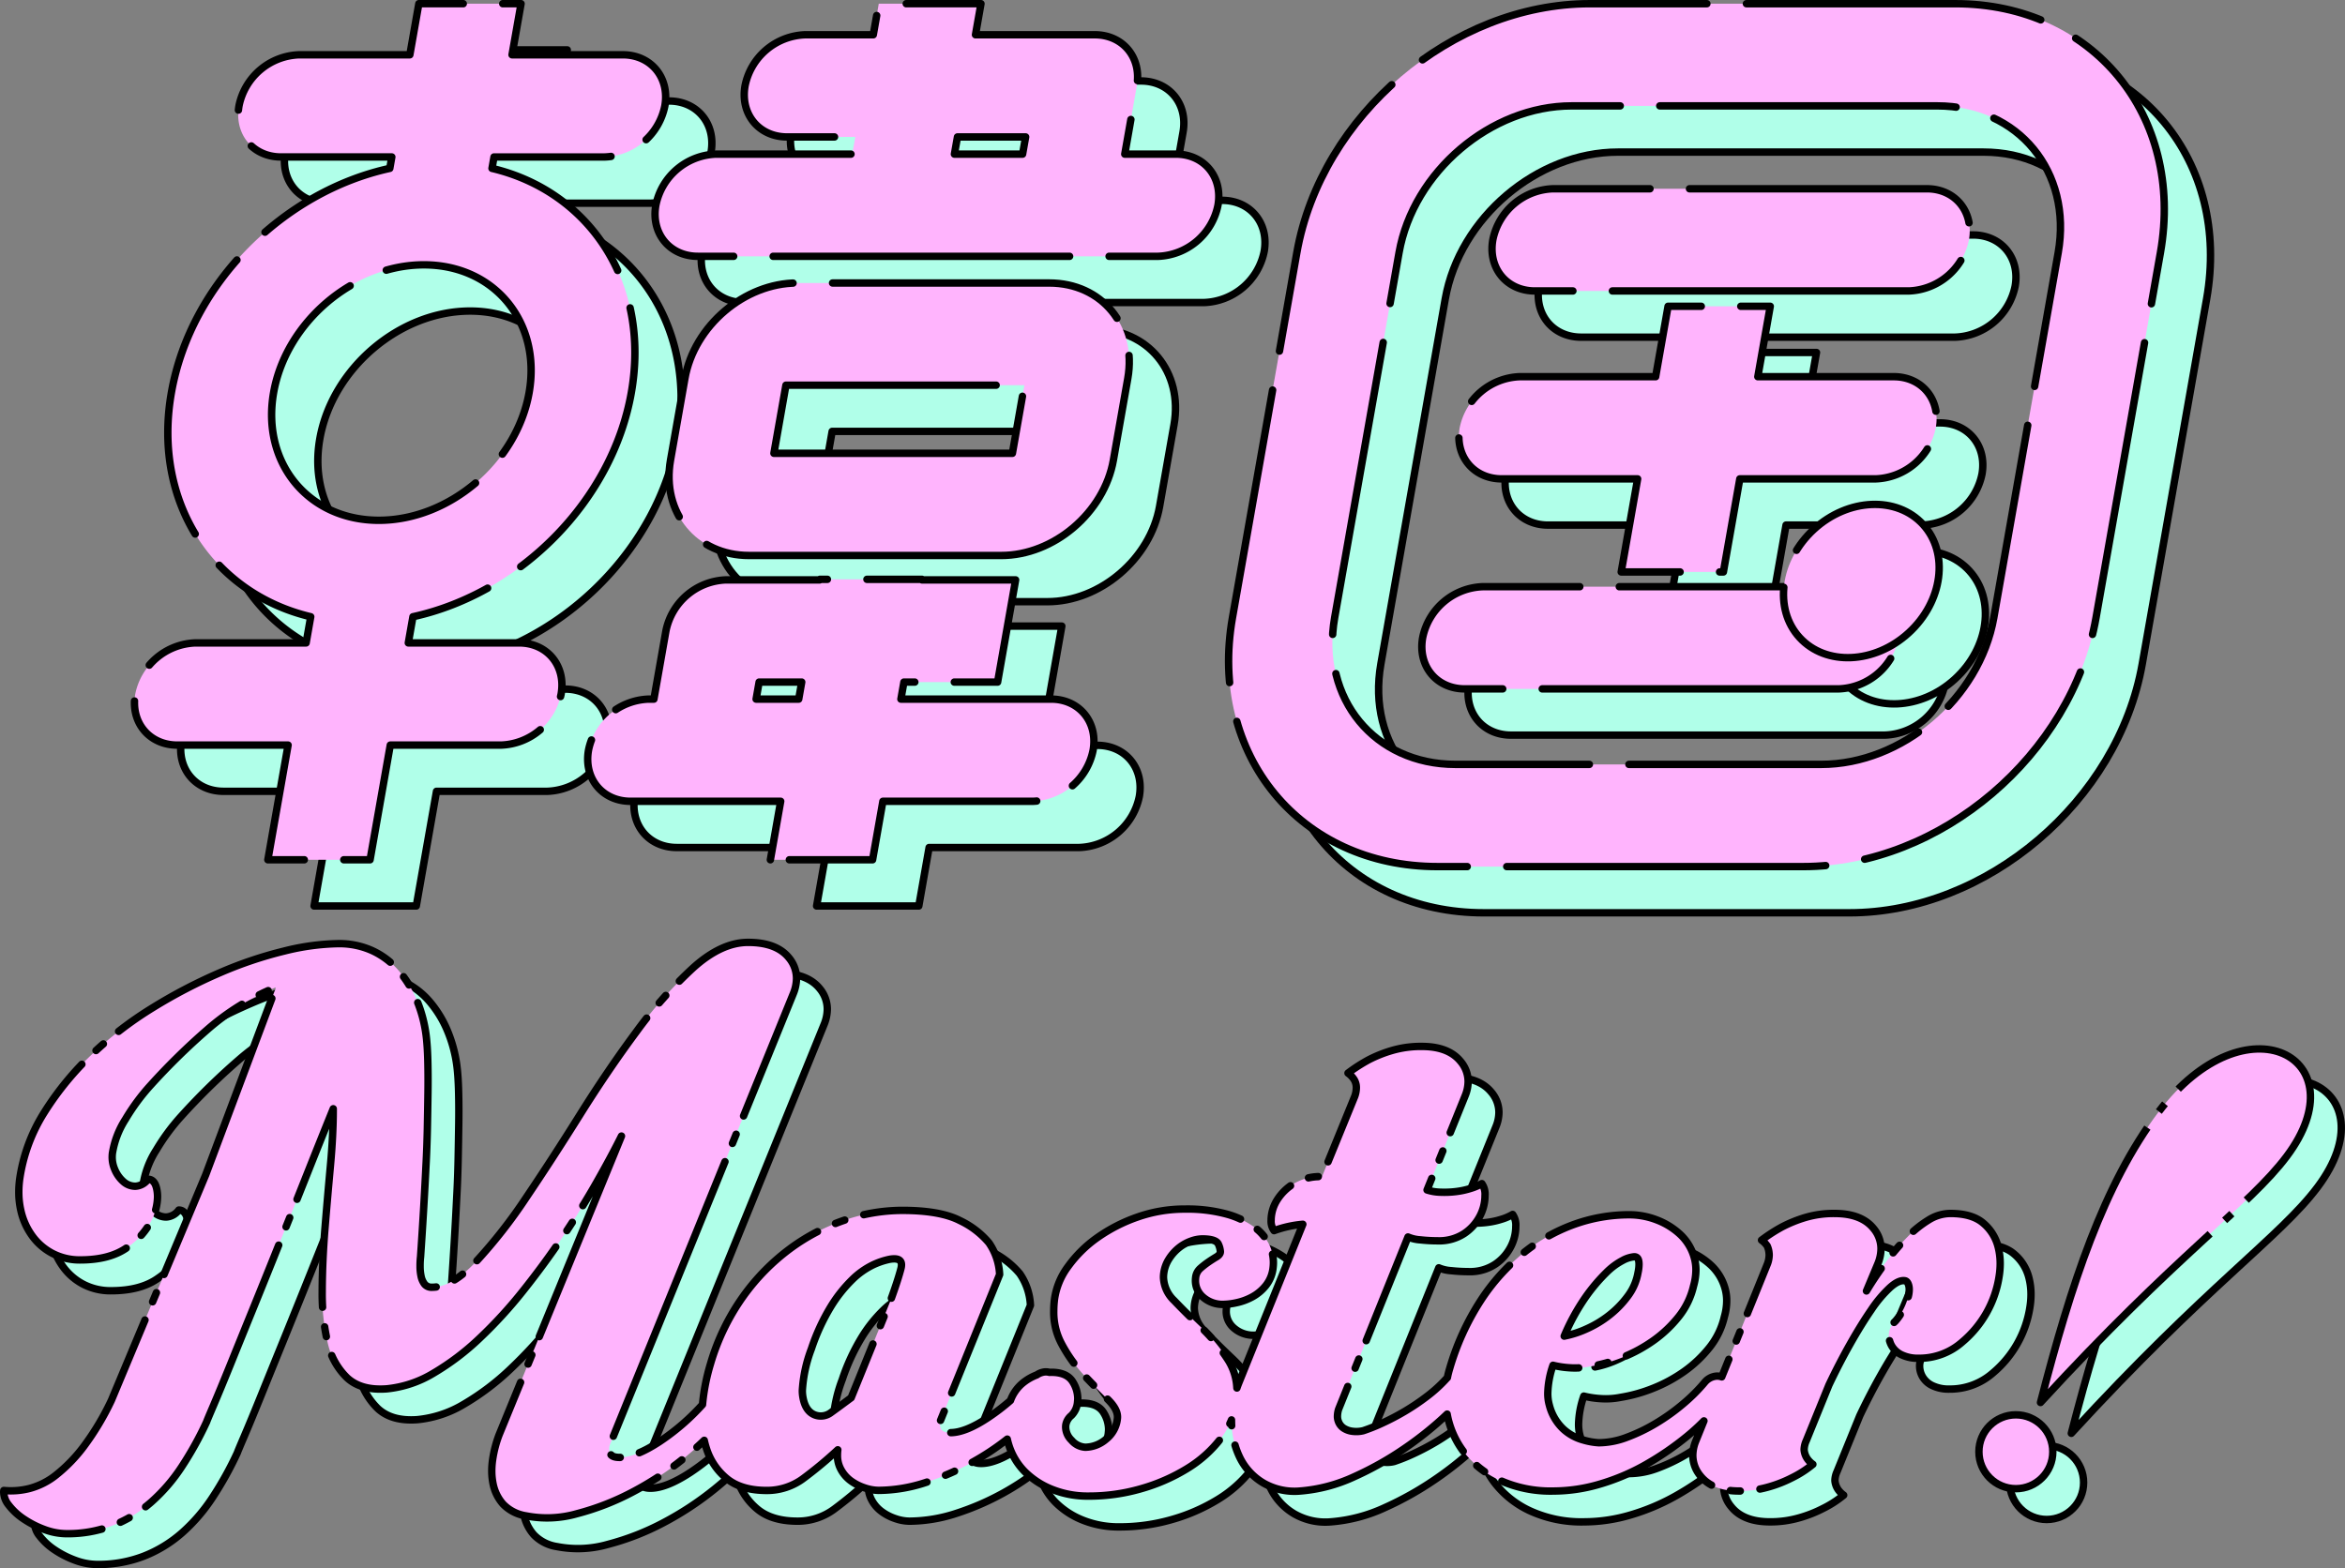
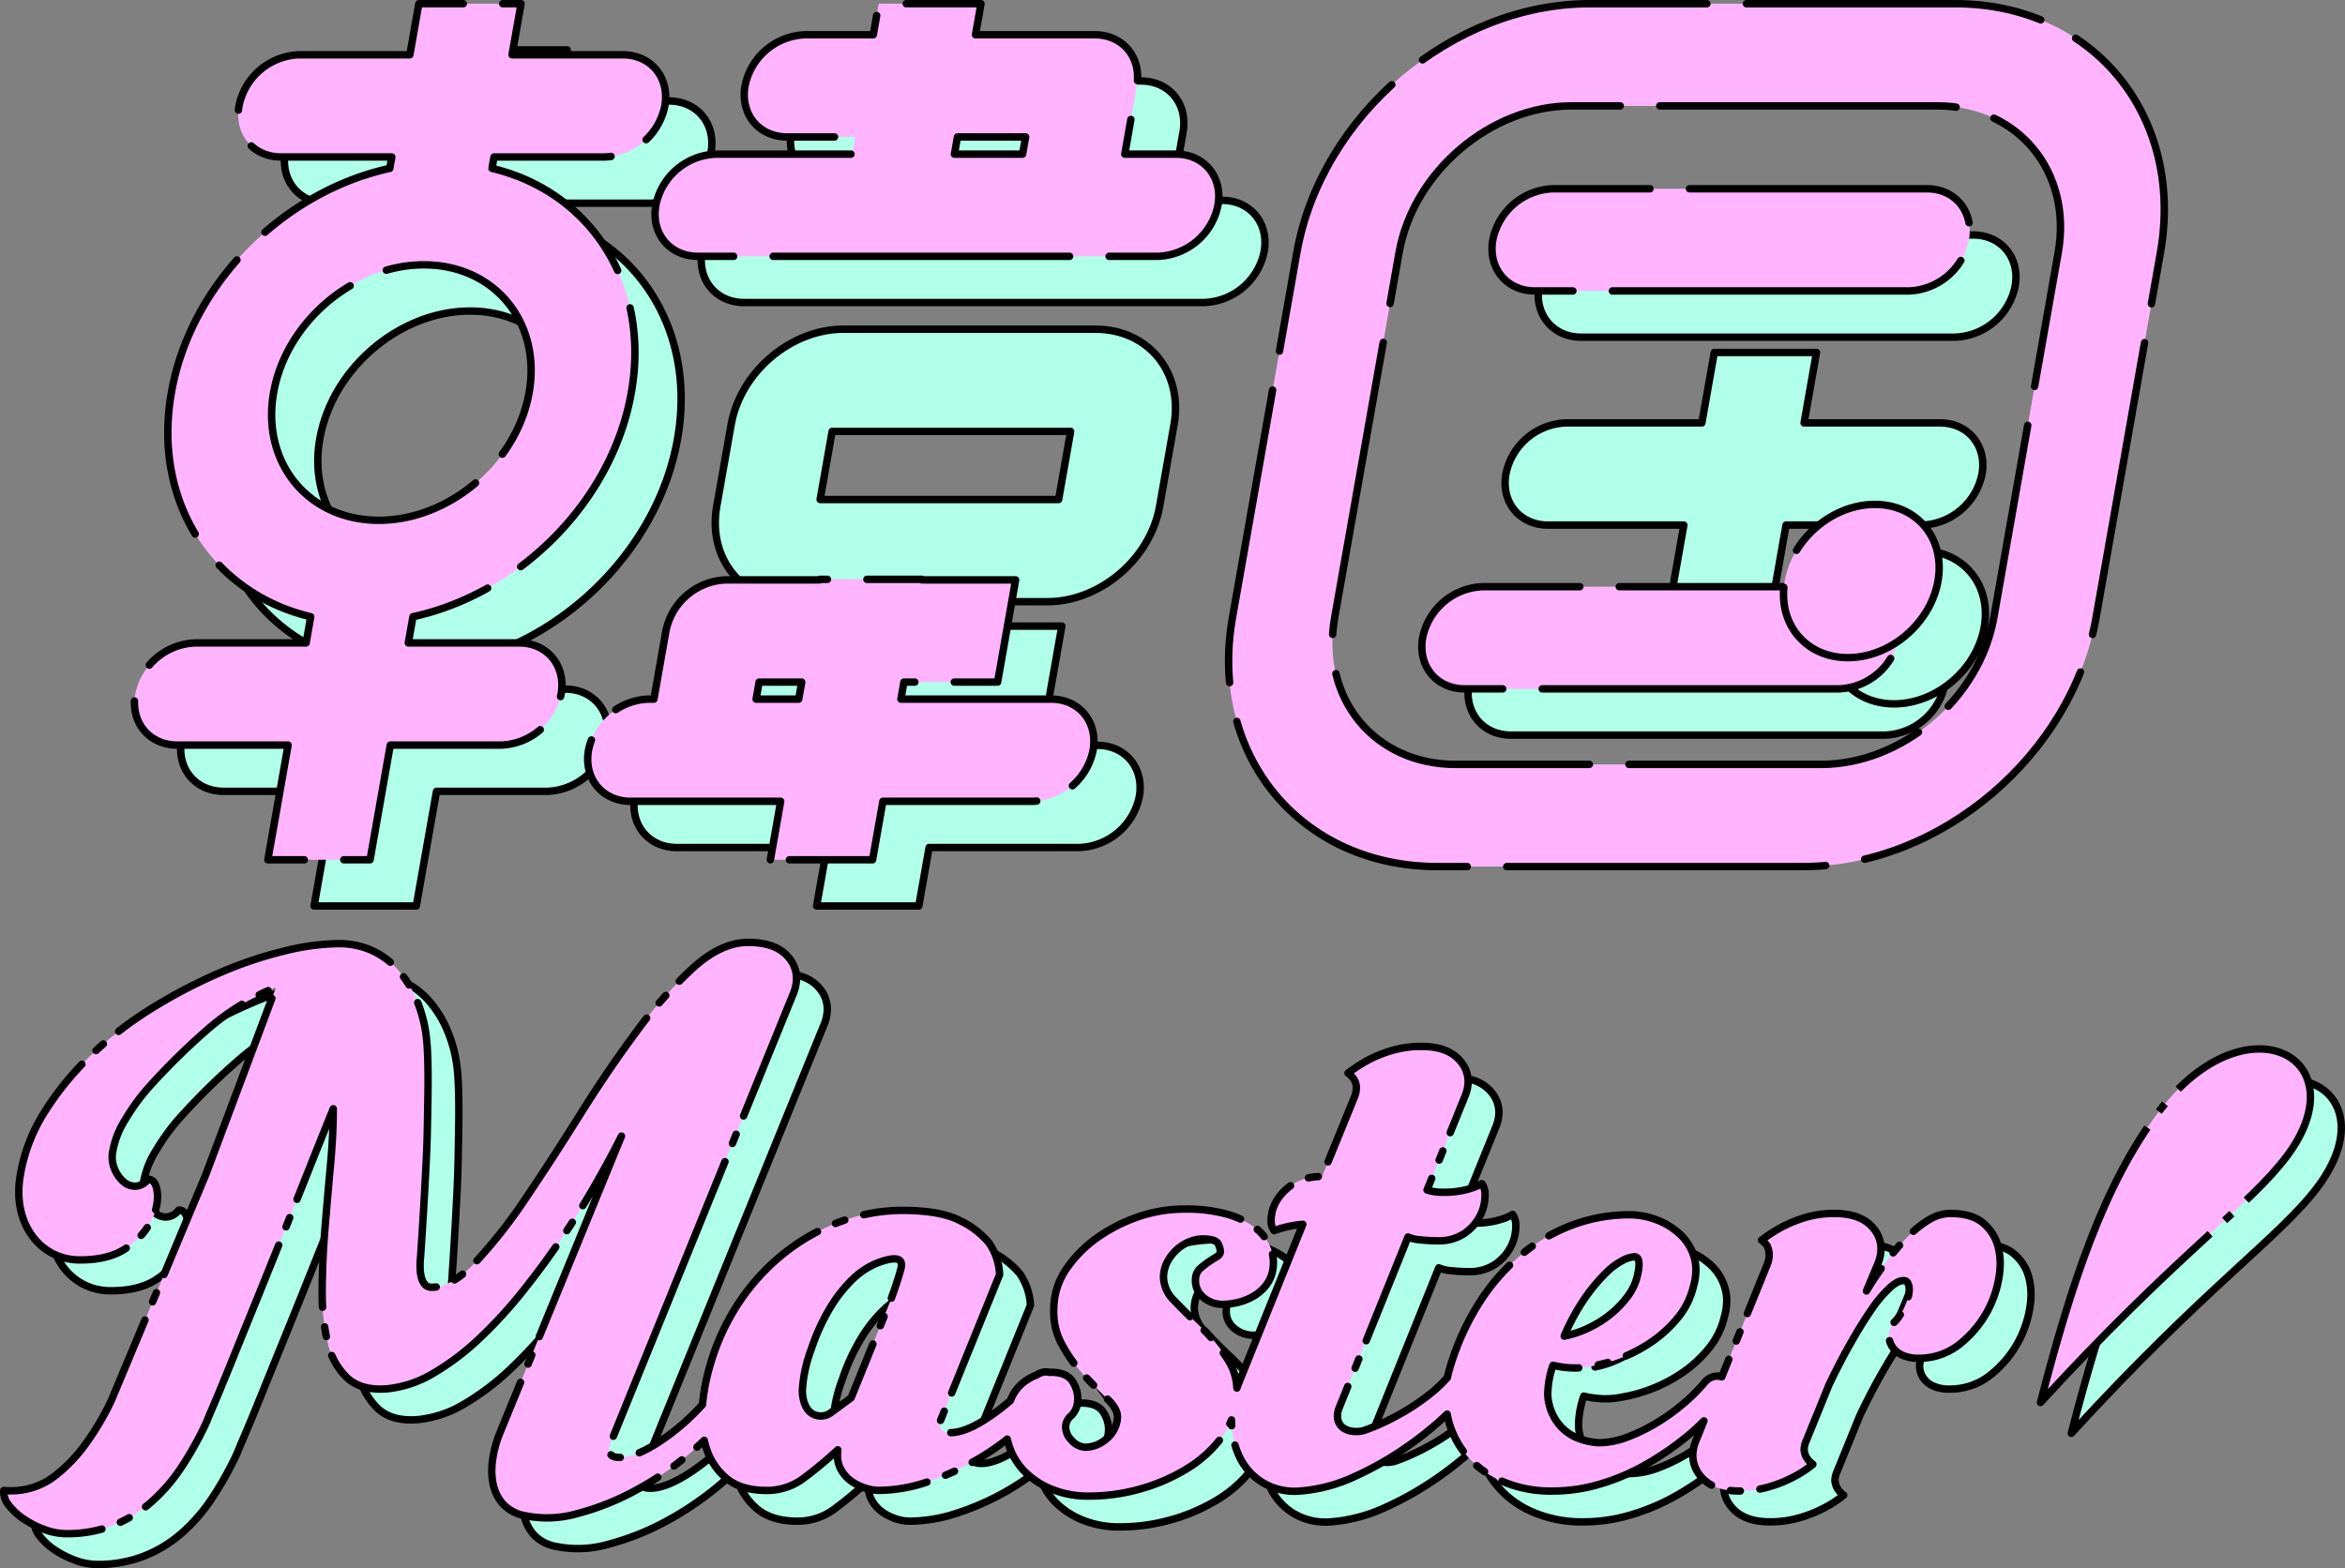
<svg xmlns="http://www.w3.org/2000/svg" width="539.015" height="360.53" viewBox="0 0 539.015 360.53">
  <rect x="0" y="0" width="539.015" height="360.53" fill="#808080" stroke="none" />
  <g id="グループ_140671" data-name="グループ 140671" transform="translate(-690.495 -404.322)">
    <g id="グループ_135089" data-name="グループ 135089">
      <g id="グループ_135087" data-name="グループ 135087">
        <path id="合体_558" data-name="合体 558" d="M861.546,473.875c-6.488,0-10.819-5.258-9.675-11.746a14.621,14.621,0,0,1,13.818-11.746h31.323l.7-3.954H882.047c-6.487,0-10.819-5.258-9.675-11.746a14.62,14.62,0,0,1,13.817-11.746h15.662l1.259-7.141H926.6l-1.259,7.141h27.409c6.487,0,10.819,5.258,9.675,11.746l-2.768,15.7H971.4c6.487,0,10.819,5.259,9.675,11.746a14.621,14.621,0,0,1-13.817,11.746Zm74.62-23.492.7-3.954H921.2l-.7,3.954Z" fill="#b0ffe9" stroke="#000" stroke-linecap="round" stroke-linejoin="round" stroke-width="1.703" />
        <path id="合体_559" data-name="合体 559" d="M878.2,612.613l2.371-13.444h-34.5c-6.488,0-10.819-5.258-9.675-11.746A14.62,14.62,0,0,1,850.2,575.677h1.222l2.761-15.662a14.62,14.62,0,0,1,13.817-11.746h21.536l.023-.13h23.492l-.023.13h21.534l-4.142,23.492H908.891l-.69,3.916h34.5c6.487,0,10.819,5.259,9.675,11.746a14.619,14.619,0,0,1-13.817,11.746H904.058l-2.371,13.444Zm6.513-36.936.69-3.916h-9.79l-.691,3.916Z" fill="#b0ffe9" stroke="#000" stroke-linecap="round" stroke-linejoin="round" stroke-width="1.703" />
        <path id="合体_560" data-name="合体 560" d="M762.69,612.613l4.649-26.365H741.888c-6.488,0-10.819-5.26-9.675-11.746a14.62,14.62,0,0,1,13.817-11.747h25.451l1.06-6.014c-22.566-5.356-36.451-26.432-32.023-51.542s25.745-46.186,50.2-51.543l.462-2.621H765.729c-6.487,0-10.818-5.258-9.674-11.746a14.619,14.619,0,0,1,13.817-11.746h25.451l2.071-11.746h23.492l-2.071,11.746h25.45c6.488,0,10.819,5.259,9.675,11.746a14.619,14.619,0,0,1-13.817,11.746H814.672l-.462,2.621c22.567,5.356,36.451,26.433,32.023,51.543s-25.742,46.189-50.2,51.543l-1.06,6.014h25.45c6.488,0,10.819,5.259,9.675,11.747a14.62,14.62,0,0,1-13.817,11.746H790.83l-4.649,26.365ZM764.009,505.2c-2.855,16.193,8,29.366,24.189,29.366s31.687-13.173,34.544-29.366-8-29.366-24.188-29.366S766.865,489.007,764.009,505.2Z" fill="#b0ffe9" stroke="#000" stroke-linecap="round" stroke-linejoin="round" stroke-width="1.703" />
        <path id="パス_1180803" data-name="パス 1180803" d="M931.241,542.656h-57.93c-12.095,0-20.2-9.84-18.068-21.936l3.311-18.775c2.133-12.1,13.708-21.935,25.8-21.935h57.929c12.1,0,20.2,9.84,18.068,21.935l-3.31,18.775C954.912,532.816,943.336,542.656,931.241,542.656ZM879.01,519.165h54.817l2.762-15.663H881.771Z" fill="#b0ffe9" stroke="#000" stroke-linecap="round" stroke-linejoin="round" stroke-width="1.703" />
        <path id="パス_1180804" data-name="パス 1180804" d="M1139.875,481.837H1053.93c-6.487,0-10.819-5.259-9.675-11.746a14.621,14.621,0,0,1,13.817-11.746h85.945c6.487,0,10.819,5.258,9.675,11.746A14.621,14.621,0,0,1,1139.875,481.837Z" fill="#b0ffe9" stroke="#000" stroke-linecap="round" stroke-linejoin="round" stroke-width="1.703" />
        <path id="パス_1180805" data-name="パス 1180805" d="M1123.743,573.327H1037.8c-6.487,0-10.819-5.258-9.675-11.746a14.62,14.62,0,0,1,13.817-11.746h85.945c6.487,0,10.819,5.258,9.675,11.746A14.621,14.621,0,0,1,1123.743,573.327Z" fill="#b0ffe9" stroke="#000" stroke-linecap="round" stroke-linejoin="round" stroke-width="1.703" />
        <path id="合体_561" data-name="合体 561" d="M1073.765,546.441l3.774-21.4h-31.226c-6.487,0-10.819-5.26-9.675-11.747a14.62,14.62,0,0,1,13.817-11.746h31.226l2.854-16.185h23.492l-2.854,16.185H1136.4c6.485,0,10.818,5.259,9.673,11.746a14.621,14.621,0,0,1-13.817,11.747h-31.226l-3.774,21.4Z" fill="#b0ffe9" stroke="#000" stroke-linecap="round" stroke-linejoin="round" stroke-width="1.703" />
-         <path id="パス_1180808" data-name="パス 1180808" d="M1115.587,614.178h-84.039c-31.558,0-52.7-25.673-47.139-57.231l14.8-83.919c5.564-31.557,35.764-57.231,67.321-57.231h84.04c31.557,0,52.7,25.674,47.138,57.231l-14.8,83.919C1177.344,588.505,1147.144,614.178,1115.587,614.178Zm-53.2-174.889c-18.6,0-36.407,15.135-39.687,33.739l-14.8,83.919c-3.281,18.6,9.185,33.74,27.789,33.74h84.039c18.6,0,36.407-15.136,39.687-33.74l14.8-83.919c3.28-18.6-9.186-33.739-27.79-33.739Z" fill="#b0ffe9" stroke="#000" stroke-linecap="round" stroke-linejoin="round" stroke-width="1.703" />
        <ellipse id="楕円形_3091" data-name="楕円形 3091" cx="19.241" cy="16.134" rx="19.241" ry="16.134" transform="translate(1103.876 549.625) rotate(-42.481)" fill="#b0ffe9" stroke="#000" stroke-linecap="round" stroke-linejoin="round" stroke-width="1.703" />
      </g>
      <g id="グループ_135088" data-name="グループ 135088">
        <path id="合体_562" data-name="合体 562" d="M850.922,463.251c-6.488,0-10.819-5.258-9.675-11.746a14.62,14.62,0,0,1,13.817-11.746h31.324l.7-3.953H871.423c-6.487,0-10.818-5.258-9.674-11.746a14.618,14.618,0,0,1,13.817-11.746h15.661l1.259-7.141h23.492l-1.259,7.141h27.409c6.486,0,10.818,5.258,9.674,11.746l-2.768,15.7H960.78c6.487,0,10.819,5.259,9.675,11.746a14.619,14.619,0,0,1-13.817,11.746Zm74.62-23.492.7-3.953H910.577l-.7,3.953Z" fill="#ffb4fd" stroke="#000" stroke-linecap="round" stroke-linejoin="round" stroke-width="1.703" stroke-dasharray="68.132 4.542 0 4.542" />
        <path id="合体_563" data-name="合体 563" d="M867.572,601.988l2.37-13.443h-34.5c-6.488,0-10.82-5.258-9.675-11.746a14.62,14.62,0,0,1,13.817-11.746H840.8l2.761-15.663a14.621,14.621,0,0,1,13.818-11.746h21.536l.023-.13h23.492l-.023.13h21.534L919.8,561.137H898.267l-.69,3.916h34.5c6.486,0,10.819,5.259,9.675,11.746a14.621,14.621,0,0,1-13.818,11.746h-34.5l-2.37,13.443Zm6.513-36.935.69-3.916h-9.791l-.69,3.916Z" fill="#ffb4fd" stroke="#000" stroke-linecap="round" stroke-linejoin="round" stroke-width="1.703" stroke-dasharray="68.132 4.542 0 4.542" />
        <path id="合体_564" data-name="合体 564" d="M752.066,601.988l4.649-26.365H731.264c-6.488,0-10.82-5.258-9.675-11.746a14.619,14.619,0,0,1,13.817-11.746h25.451l1.06-6.014c-22.567-5.356-36.452-26.432-32.024-51.543s25.746-46.187,50.2-51.543l.462-2.621H755.105c-6.487,0-10.818-5.259-9.674-11.747a14.62,14.62,0,0,1,13.817-11.745H784.7l2.071-11.746h23.492l-2.071,11.746h25.45c6.488,0,10.819,5.259,9.675,11.745A14.62,14.62,0,0,1,829.5,440.411H804.049l-.462,2.621c22.566,5.356,36.451,26.432,32.024,51.542s-25.746,46.187-50.2,51.543l-1.06,6.014H809.8c6.487,0,10.818,5.258,9.674,11.746a14.62,14.62,0,0,1-13.818,11.746h-25.45l-4.649,26.365Zm1.32-107.413c-2.857,16.193,8,29.366,24.188,29.366s31.689-13.173,34.544-29.366-8-29.366-24.187-29.366S756.241,478.383,753.386,494.575Z" fill="#ffb4fd" stroke="#000" stroke-linecap="round" stroke-linejoin="round" stroke-width="1.703" stroke-dasharray="68.132 4.542 0 4.542" />
-         <path id="パス_1180820" data-name="パス 1180820" d="M920.617,532.033H862.688c-12.1,0-20.2-9.841-18.069-21.936l3.311-18.776c2.133-12.1,13.708-21.935,25.8-21.935h57.929c12.1,0,20.2,9.84,18.068,21.935l-3.31,18.776C944.288,522.192,932.712,532.033,920.617,532.033Zm-52.231-23.492H923.2l2.762-15.663H871.147Z" fill="#ffb4fd" stroke="#000" stroke-linecap="round" stroke-linejoin="round" stroke-width="1.703" stroke-dasharray="68.132 4.542 0 4.542" />
        <path id="パス_1180821" data-name="パス 1180821" d="M1129.251,471.213h-85.945c-6.487,0-10.818-5.258-9.674-11.746a14.62,14.62,0,0,1,13.817-11.746h85.944c6.487,0,10.819,5.258,9.675,11.746A14.62,14.62,0,0,1,1129.251,471.213Z" fill="#ffb4fd" stroke="#000" stroke-linecap="round" stroke-linejoin="round" stroke-width="1.703" stroke-dasharray="68.132 4.542 0 4.542" />
        <path id="パス_1180822" data-name="パス 1180822" d="M1113.119,562.7h-85.945c-6.487,0-10.819-5.258-9.675-11.746a14.622,14.622,0,0,1,13.817-11.746h85.945c6.487,0,10.819,5.259,9.675,11.746A14.62,14.62,0,0,1,1113.119,562.7Z" fill="#ffb4fd" stroke="#000" stroke-linecap="round" stroke-linejoin="round" stroke-width="1.703" stroke-dasharray="68.132 4.542 0 4.542" />
-         <path id="合体_565" data-name="合体 565" d="M1063.141,535.818l3.774-21.4h-31.227c-6.486,0-10.819-5.259-9.674-11.746a14.619,14.619,0,0,1,13.817-11.746h31.226l2.854-16.185H1097.4l-2.854,16.185h31.226c6.487,0,10.818,5.258,9.675,11.746a14.621,14.621,0,0,1-13.818,11.746h-31.226l-3.774,21.4Z" fill="#ffb4fd" stroke="#000" stroke-linecap="round" stroke-linejoin="round" stroke-width="1.703" stroke-dasharray="68.132 4.542 0 4.542" />
        <path id="パス_1180825" data-name="パス 1180825" d="M1104.963,603.555h-84.039c-31.558,0-52.7-25.674-47.139-57.231l14.8-83.919c5.565-31.558,35.764-57.231,67.322-57.231h84.039c31.557,0,52.7,25.673,47.139,57.231l-14.8,83.919C1166.72,577.881,1136.521,603.555,1104.963,603.555Zm-53.2-174.89c-18.6,0-36.407,15.136-39.687,33.74l-14.8,83.919c-3.281,18.6,9.185,33.739,27.789,33.739H1109.1c18.6,0,36.407-15.135,39.687-33.739l14.8-83.919c3.28-18.6-9.186-33.74-27.79-33.74Z" fill="#ffb4fd" stroke="#000" stroke-linecap="round" stroke-linejoin="round" stroke-width="1.703" stroke-dasharray="68.132 4.542 0 4.542" />
        <ellipse id="楕円形_3092" data-name="楕円形 3092" cx="19.241" cy="16.134" rx="19.241" ry="16.134" transform="translate(1093.252 539.001) rotate(-42.481)" fill="#ffb4fd" stroke="#000" stroke-linecap="round" stroke-linejoin="round" stroke-width="1.703" stroke-dasharray="68.132 4.542 0 4.542" />
      </g>
    </g>
    <g id="グループ_135171" data-name="グループ 135171">
      <g id="グループ_135164" data-name="グループ 135164">
        <path id="合体_566" data-name="合体 566" d="M707.8,763.05a21.921,21.921,0,0,1-4.743-2.408,14.364,14.364,0,0,1-3.477-3.213,4.925,4.925,0,0,1-1.147-2.955,3.551,3.551,0,0,1,.026-.4,17.234,17.234,0,0,0,5.821-.437,16.588,16.588,0,0,0,6.224-3.14,35.744,35.744,0,0,0,6.354-6.571,61.364,61.364,0,0,0,6.332-10.585L744.859,681.5l15.821-42.2a2.228,2.228,0,0,0,.252-.878,55.761,55.761,0,0,0-15.714,9.71,151.469,151.469,0,0,0-13.026,12.777,48,48,0,0,0-5.775,7.811,20.472,20.472,0,0,0-3,7.812,7.344,7.344,0,0,0-.056.882,6.983,6.983,0,0,0,.56,2.768,7.6,7.6,0,0,0,1.986,2.849,4.139,4.139,0,0,0,2.786,1.094,3.853,3.853,0,0,0,2.9-1.607c1.167,0,1.872.975,2.124,2.92a8.923,8.923,0,0,1,.071,1.114A12.459,12.459,0,0,1,732.5,691.8a16.848,16.848,0,0,1-5.6,6.351q-4.009,2.92-10.869,2.92a13.523,13.523,0,0,1-6.32-1.459,13.369,13.369,0,0,1-4.691-4.016,15.762,15.762,0,0,1-2.645-5.841,18.782,18.782,0,0,1-.478-4.306,23.086,23.086,0,0,1,.175-2.776,39.171,39.171,0,0,1,5.7-15.551,68.686,68.686,0,0,1,10.9-13.286,84.216,84.216,0,0,1,14.1-10.806,118.384,118.384,0,0,1,15.44-8.032,92,92,0,0,1,14.771-4.964,54.357,54.357,0,0,1,12.324-1.679,18.37,18.37,0,0,1,7.834,1.607,17.894,17.894,0,0,1,5.954,4.453,25.313,25.313,0,0,1,4.15,6.643,31.358,31.358,0,0,1,2.268,8.323q.3,2.338.39,5.768.059,2.2.059,4.637,0,1.368-.019,2.811-.055,4.016-.142,8.321t-.317,8.544q-.486,9.931-1.241,20.88a17.991,17.991,0,0,0-.11,2.116v.077a10.785,10.785,0,0,0,.223,2.26,4.4,4.4,0,0,0,.8,1.824,2.055,2.055,0,0,0,1.734.731q4.528,0,10.061-5.841a115.574,115.574,0,0,0,11.5-14.674Q824.427,678,830.869,667.7t13-19.128A99.605,99.605,0,0,1,856.908,633.9q6.483-5.836,12.616-5.841,6.569,0,9.418,3.578a7.393,7.393,0,0,1,1.713,4.7,9.478,9.478,0,0,1-.752,3.55L837.709,743.7a3.056,3.056,0,0,0-.111.807,2.586,2.586,0,0,0,.242,1.092q.4.874,2.157.876,3.648,0,9.207-3.651a51.949,51.949,0,0,0,9.849-8.508,46.976,46.976,0,0,1,1.82-9.305,51.617,51.617,0,0,1,7.524-15.551,49.429,49.429,0,0,1,10.841-11.024,45.876,45.876,0,0,1,12.632-6.571,41.341,41.341,0,0,1,13.042-2.19q8.763,0,13.294,2.337a19.717,19.717,0,0,1,6.677,5.109,13.923,13.923,0,0,1,2.465,7.3l-13.6,33.584a3.091,3.091,0,0,0-.11.807,2.6,2.6,0,0,0,.243,1.091q.4.878,2.156.876,3.5,0,8.834-3.578a50.328,50.328,0,0,0,4.97-3.813,9.336,9.336,0,0,1,2.8-4,11.576,11.576,0,0,1,3.25-1.885,3.89,3.89,0,0,1,1.34-.6,2.99,2.99,0,0,1,1.555.01c.146-.006.292-.01.437-.01q3.648,0,4.979,2.263a7.326,7.326,0,0,1,1.107,3.7,6.052,6.052,0,0,1-.045.755,4.941,4.941,0,0,1-1.414,3.212,3.541,3.541,0,0,0-1.292,2.191,3.963,3.963,0,0,0-.03.47,4.277,4.277,0,0,0,1.353,3.034,4.467,4.467,0,0,0,3.163,1.607,7.473,7.473,0,0,0,4.747-1.826,6.953,6.953,0,0,0,2.626-4.747,3.072,3.072,0,0,0,.023-.386q-.005-1.883-2.252-4.068-2.48-2.407-5.454-5.548a33.453,33.453,0,0,1-5.23-7.374,15.363,15.363,0,0,1-1.714-7.339,22.383,22.383,0,0,1,.172-2.735,16.437,16.437,0,0,1,3.109-7.52,28.574,28.574,0,0,1,6.727-6.645,36.952,36.952,0,0,1,9.271-4.745,32.555,32.555,0,0,1,10.882-1.825,34.383,34.383,0,0,1,9.639,1.168A19.664,19.664,0,0,1,986,693.62a10.8,10.8,0,0,1,3.491,4.307,9.6,9.6,0,0,1,.783,3.733,9.137,9.137,0,0,1-.069,1.159,7.938,7.938,0,0,1-1.678,4.162,10.28,10.28,0,0,1-3.168,2.628,13.252,13.252,0,0,1-3.592,1.314,14.948,14.948,0,0,1-2.817.366,6.784,6.784,0,0,1-5.035-1.826,4.956,4.956,0,0,1-1.562-3.621,5.776,5.776,0,0,1,.043-.686,3.269,3.269,0,0,1,1.061-2.119,19.225,19.225,0,0,1,1.861-1.46q.954-.655,1.821-1.168c.574-.338.888-.7.936-1.094a1.412,1.412,0,0,0,.008-.156,4.949,4.949,0,0,0-.441-1.67q-.509-1.237-3.717-1.24a7.942,7.942,0,0,0-2.617.51,9.559,9.559,0,0,0-2.746,1.534,10.4,10.4,0,0,0-2.281,2.555,8.039,8.039,0,0,0-1.224,3.431,6.657,6.657,0,0,0-.049.8,7.711,7.711,0,0,0,2.439,5.335q2.78,2.921,6.25,6.2a40.211,40.211,0,0,1,6.1,7.375,13.159,13.159,0,0,1,2.088,6.54q.22-.641.48-1.283l14.67-36.358a25.771,25.771,0,0,0-6.6,1.46,3.636,3.636,0,0,1-.678-2.427q0-.238.014-.493a8.882,8.882,0,0,1,1.386-4.162,11.593,11.593,0,0,1,3.812-3.724,11.9,11.9,0,0,1,6.476-1.606l7.507-18.4a6.049,6.049,0,0,0,.392-2.036,3.523,3.523,0,0,0-.623-2.052,5.315,5.315,0,0,0-1.3-1.316,37.294,37.294,0,0,1,4.754-3.065,29.968,29.968,0,0,1,5.3-2.12,23.618,23.618,0,0,1,6.9-.948q6.132,0,8.925,3.431a7.187,7.187,0,0,1,1.734,4.662,8.772,8.772,0,0,1-.644,3.151l-8.8,21.757a10.788,10.788,0,0,0,3.076.509,22.05,22.05,0,0,0,3.6-.145,18.162,18.162,0,0,0,3.373-.731,11.61,11.61,0,0,0,2.546-1.1,4.271,4.271,0,0,1,.722,2.8c0,.088,0,.178,0,.269a10.324,10.324,0,0,1-1.2,4.454,10.828,10.828,0,0,1-3.55,3.941,10.536,10.536,0,0,1-6.192,1.68,36.069,36.069,0,0,1-3.915-.22,8.511,8.511,0,0,1-2.839-.657l-15.941,39.569a5.7,5.7,0,0,0-.275,1.646,3.3,3.3,0,0,0,1.422,2.736,4.7,4.7,0,0,0,2.1.73,6.782,6.782,0,0,0,2.428-.147,40.14,40.14,0,0,0,4.376-1.752,56.2,56.2,0,0,0,5.148-2.7,52.4,52.4,0,0,0,5.09-3.433,32.244,32.244,0,0,0,4.353-3.94c.115-.131.232-.255.353-.37q.213-1.061.533-2.113a59.025,59.025,0,0,1,7.085-15.551,47.138,47.138,0,0,1,9.891-11.024,40.226,40.226,0,0,1,11.682-6.57,37.454,37.454,0,0,1,12.605-2.191,17.583,17.583,0,0,1,6.284,1.168,16.539,16.539,0,0,1,5.365,3.286,11.531,11.531,0,0,1,3.236,5.184,10.351,10.351,0,0,1,.446,3.055,13.559,13.559,0,0,1-.54,3.662,17.669,17.669,0,0,1-3.421,7.081,28.538,28.538,0,0,1-5.781,5.476,33.932,33.932,0,0,1-7.115,3.869,34.923,34.923,0,0,1-7.562,2.117,17.375,17.375,0,0,1-4.489.294,21.346,21.346,0,0,1-3.942-.587,20.975,20.975,0,0,0-1.2,6.4,9.834,9.834,0,0,0,.367,2.8,11.382,11.382,0,0,0,3.136,5.4,10.978,10.978,0,0,0,4.577,2.555,15.9,15.9,0,0,0,3.645.658,18.527,18.527,0,0,0,6.428-1.242,40.2,40.2,0,0,0,6.673-3.211,46.278,46.278,0,0,0,6.239-4.454,39.943,39.943,0,0,0,4.989-4.964,3.914,3.914,0,0,1,2.287-1.389,3.125,3.125,0,0,1,1.646.111l10.528-26.028a6.1,6.1,0,0,0,.374-1.975c0-.123-.006-.243-.017-.36a5.184,5.184,0,0,0-.443-1.754,5.39,5.39,0,0,0-1.3-1.314,37.484,37.484,0,0,1,4.757-3.065,30.387,30.387,0,0,1,5.222-2.116,22.832,22.832,0,0,1,6.833-.95q6.136,0,8.925,3.431a7.241,7.241,0,0,1,1.727,4.654,9.262,9.262,0,0,1-.655,3.3l-2.686,6.425a77.557,77.557,0,0,1,4.636-6.863,54.377,54.377,0,0,1,4.851-5.621,25.205,25.205,0,0,1,4.853-3.87,9.516,9.516,0,0,1,4.923-1.46q4.965,0,7.546,2.19a10.45,10.45,0,0,1,3.428,5.4,15.441,15.441,0,0,1,.5,3.969,18.5,18.5,0,0,1-.242,2.893,24.579,24.579,0,0,1-8.491,15.112,14.889,14.889,0,0,1-10.02,3.723,8.6,8.6,0,0,1-3.918-.8,5.157,5.157,0,0,1-2.3-2.118,4.947,4.947,0,0,1-.625-2.411c0-.12,0-.241.014-.363a4.35,4.35,0,0,1,1.435-2.775,12.537,12.537,0,0,0,1.964-2.92,14.213,14.213,0,0,0,1.1-2.992,6.578,6.578,0,0,0,.174-1.422,3.766,3.766,0,0,0-.107-.915c-.166-.632-.441-1-.815-1.094q-1.426-.292-3.473,1.533a28.783,28.783,0,0,0-4.357,5.184q-2.31,3.36-4.825,7.811t-4.874,9.418l-5.225,12.85a5.208,5.208,0,0,0-.48,1.97,2.426,2.426,0,0,0,.041.438,4.329,4.329,0,0,0,.67,1.681,5.273,5.273,0,0,0,1.3,1.312,24.354,24.354,0,0,1-4.756,3.066,29.064,29.064,0,0,1-5.368,2.12,23.825,23.825,0,0,1-6.834.948q-6.132,0-8.915-3.505a7.4,7.4,0,0,1-1.726-4.658,8.828,8.828,0,0,1,.645-3.227l1.915-4.735a47.985,47.985,0,0,1-3.912,3.569,68,68,0,0,1-9.482,6.5,49.571,49.571,0,0,1-10.474,4.452,37.714,37.714,0,0,1-10.709,1.607,28.333,28.333,0,0,1-12.538-2.555,21.87,21.87,0,0,1-8.24-6.643,20.354,20.354,0,0,1-3.669-8.492q-.52.494-1.112,1.044a79.12,79.12,0,0,1-8.8,6.936,74.061,74.061,0,0,1-11.447,6.425,36.143,36.143,0,0,1-12.448,3.285,14.3,14.3,0,0,1-8.389-1.825,13.824,13.824,0,0,1-5.365-5.7,19.24,19.24,0,0,1-1.992-8.177q-.012-.327-.013-.653a18.96,18.96,0,0,1-2.477,4.3,28.2,28.2,0,0,1-7.784,6.936,42.394,42.394,0,0,1-10.566,4.6,43.086,43.086,0,0,1-11.96,1.679,22.1,22.1,0,0,1-8.428-1.534,18.488,18.488,0,0,1-6.225-4.015,15.013,15.013,0,0,1-3.6-5.768,15.5,15.5,0,0,1-.5-1.782,58.707,58.707,0,0,1-7.828,5.215,60.964,60.964,0,0,1-10.875,4.744,35.133,35.133,0,0,1-10.882,1.825,10.2,10.2,0,0,1-3.214-.583,11.335,11.335,0,0,1-3.225-1.68,7.884,7.884,0,0,1-2.354-2.847,6.623,6.623,0,0,1-.654-3.038,10.321,10.321,0,0,1,.078-1.2,93.156,93.156,0,0,1-7.8,6.5,14.022,14.022,0,0,1-8.526,2.847q-5.841,0-9.159-2.7a14.522,14.522,0,0,1-4.7-6.936q-.3-.921-.516-1.887-2.168,2.1-4.805,4.225a71.913,71.913,0,0,1-11.671,7.664,59.147,59.147,0,0,1-12.727,4.964,25.052,25.052,0,0,1-11.745.512,9.27,9.27,0,0,1-5.29-2.7,9.94,9.94,0,0,1-2.284-4.6,14.779,14.779,0,0,1-.31-3.072,17.622,17.622,0,0,1,.194-2.55,26.747,26.747,0,0,1,1.508-5.768l28.108-68.627q-2.323,4.675-5.767,10.732t-7.723,12.412q-4.282,6.352-9.112,12.411A103.967,103.967,0,0,1,807.791,719.1a57.9,57.9,0,0,1-10.619,8.03,25.554,25.554,0,0,1-10.733,3.577q-5.893.439-9.105-2.554a16.023,16.023,0,0,1-4.475-8.178,49.445,49.445,0,0,1-1.229-11.617c0-.142,0-.284,0-.427q.036-6.863.647-14.237t1.257-14.457q.636-6.969.633-12.739v-.183q-2.722,6.719-5.884,14.674t-6.318,15.843q-3.154,7.885-6.182,15.331T750.452,725.3q-2.307,5.7-3.837,9.273t-1.552,3.722a78.873,78.873,0,0,1-5.713,10.3,40.285,40.285,0,0,1-7.059,8.177,29.742,29.742,0,0,1-8.755,5.329,28.983,28.983,0,0,1-10.673,1.9A14.619,14.619,0,0,1,707.8,763.05Zm194.281-62.129a16.881,16.881,0,0,0-3.884,1.315,17.883,17.883,0,0,0-4.718,3.358,32.011,32.011,0,0,0-4.92,6.206,47.383,47.383,0,0,0-4.474,9.71A32.348,32.348,0,0,0,882,731.09a8.574,8.574,0,0,0,.093,1.3q.528,3.433,2.759,4.308a3.873,3.873,0,0,0,3.8-.585q1.833-1.314,4.572-3.359l8.992-22.193q1.758-4.82,2.453-7.521a3.465,3.465,0,0,0,.122-.838q0-1.382-1.669-1.382A6.05,6.05,0,0,0,902.077,700.921Zm168.566.221a15.457,15.457,0,0,0-3.853,2.846,40.668,40.668,0,0,0-4.694,5.548,48.778,48.778,0,0,0-4.977,9.054,23.021,23.021,0,0,0,5.169-1.678,24.689,24.689,0,0,0,5.2-3.14,22.63,22.63,0,0,0,4.258-4.381,12.545,12.545,0,0,0,2.341-5.4,9.181,9.181,0,0,0,.229-1.894,4.642,4.642,0,0,0-.054-.734c-.113-.68-.457-1.021-1.042-1.021A6.818,6.818,0,0,0,1070.644,701.141Z" fill="#b0ffe9" stroke="#000" stroke-linecap="round" stroke-linejoin="round" stroke-width="1.703" />
        <g id="グループ_135163" data-name="グループ 135163">
          <path id="パス_1180917" data-name="パス 1180917" d="M1166.6,733.85c7.095-27.4,14.543-50.065,27.129-66.792,20.1-26.716,46.463-12.461,29.48,10.183C1214.548,688.787,1197.734,699.884,1166.6,733.85Z" fill="#b0ffe9" stroke="#000" stroke-linecap="round" stroke-linejoin="round" stroke-width="1.703" />
-           <circle id="楕円形_3093" data-name="楕円形 3093" cx="8.491" cy="8.491" r="8.491" transform="translate(1152.446 736.68)" fill="#b0ffe9" stroke="#000" stroke-linecap="round" stroke-linejoin="round" stroke-width="1.703" />
        </g>
      </g>
      <g id="グループ_135170" data-name="グループ 135170">
        <path id="合体_567" data-name="合体 567" d="M700.713,755.968a21.935,21.935,0,0,1-4.742-2.408,14.363,14.363,0,0,1-3.477-3.212,4.929,4.929,0,0,1-1.147-2.956,3.548,3.548,0,0,1,.025-.4,17.286,17.286,0,0,0,5.822-.437,16.618,16.618,0,0,0,6.223-3.14,35.8,35.8,0,0,0,6.356-6.571,61.431,61.431,0,0,0,6.332-10.586l21.673-51.835,15.82-42.2a2.251,2.251,0,0,0,.253-.878,55.73,55.73,0,0,0-15.715,9.709,151.737,151.737,0,0,0-13.026,12.777,47.967,47.967,0,0,0-5.774,7.812,20.45,20.45,0,0,0-3,7.812,7.541,7.541,0,0,0-.056.883,7.03,7.03,0,0,0,.56,2.768,7.627,7.627,0,0,0,1.986,2.848,4.136,4.136,0,0,0,2.787,1.094,3.852,3.852,0,0,0,2.9-1.607q1.75,0,2.123,2.92a8.923,8.923,0,0,1,.071,1.114,12.46,12.46,0,0,1-1.286,5.238,16.847,16.847,0,0,1-5.6,6.352q-4.011,2.92-10.87,2.92a13.513,13.513,0,0,1-6.318-1.46,13.374,13.374,0,0,1-4.693-4.016,15.739,15.739,0,0,1-2.644-5.841,18.831,18.831,0,0,1-.478-4.3,22.874,22.874,0,0,1,.175-2.777,39.148,39.148,0,0,1,5.7-15.551,68.692,68.692,0,0,1,10.9-13.287,84.288,84.288,0,0,1,14.1-10.806,118.278,118.278,0,0,1,15.44-8.031,92.038,92.038,0,0,1,14.771-4.964,54.415,54.415,0,0,1,12.325-1.679,18.4,18.4,0,0,1,7.834,1.607,17.9,17.9,0,0,1,5.954,4.453,25.34,25.34,0,0,1,4.15,6.644,31.306,31.306,0,0,1,2.267,8.323q.3,2.337.391,5.767.058,2.2.058,4.637,0,1.368-.019,2.811-.055,4.018-.142,8.322t-.317,8.543q-.486,9.931-1.24,20.88a17.8,17.8,0,0,0-.111,2.116v.077a10.847,10.847,0,0,0,.224,2.26,4.4,4.4,0,0,0,.8,1.825,2.054,2.054,0,0,0,1.734.731q4.528,0,10.06-5.841a115.461,115.461,0,0,0,11.506-14.674q5.97-8.833,12.414-19.129t13-19.128a99.6,99.6,0,0,1,13.037-14.674q6.483-5.837,12.616-5.841,6.572,0,9.418,3.578a7.39,7.39,0,0,1,1.714,4.7,9.478,9.478,0,0,1-.752,3.55L830.626,736.621a3.092,3.092,0,0,0-.11.807,2.6,2.6,0,0,0,.243,1.091q.4.876,2.156.876,3.649,0,9.207-3.65a52.017,52.017,0,0,0,9.85-8.508,46.847,46.847,0,0,1,1.82-9.306,51.616,51.616,0,0,1,7.524-15.551,49.407,49.407,0,0,1,10.84-11.024,45.849,45.849,0,0,1,12.632-6.57,41.327,41.327,0,0,1,13.043-2.191q8.763,0,13.293,2.337a19.728,19.728,0,0,1,6.677,5.109,13.927,13.927,0,0,1,2.466,7.3l-13.6,33.583a3.055,3.055,0,0,0-.111.807,2.585,2.585,0,0,0,.242,1.092q.405.876,2.157.876,3.5,0,8.835-3.578a50.283,50.283,0,0,0,4.968-3.813,9.342,9.342,0,0,1,2.8-4,11.584,11.584,0,0,1,3.249-1.885,3.905,3.905,0,0,1,1.34-.6,3,3,0,0,1,1.557.01c.145-.006.29-.01.436-.01q3.648,0,4.98,2.262a7.348,7.348,0,0,1,1.107,3.7,6.063,6.063,0,0,1-.045.755,4.941,4.941,0,0,1-1.415,3.211,3.554,3.554,0,0,0-1.292,2.192,4.141,4.141,0,0,0-.03.47,4.28,4.28,0,0,0,1.353,3.033,4.471,4.471,0,0,0,3.164,1.607,7.469,7.469,0,0,0,4.747-1.826,6.956,6.956,0,0,0,2.626-4.747,3.072,3.072,0,0,0,.023-.386q-.005-1.882-2.253-4.066-2.48-2.41-5.452-5.548a33.381,33.381,0,0,1-5.231-7.375,15.374,15.374,0,0,1-1.715-7.339,22.383,22.383,0,0,1,.172-2.735,16.448,16.448,0,0,1,3.109-7.52,28.584,28.584,0,0,1,6.728-6.646,36.926,36.926,0,0,1,9.27-4.744,32.532,32.532,0,0,1,10.882-1.824,34.4,34.4,0,0,1,9.64,1.166,19.674,19.674,0,0,1,6.414,3.067,10.787,10.787,0,0,1,3.49,4.307,9.59,9.59,0,0,1,.785,3.732,9.3,9.3,0,0,1-.07,1.159,7.931,7.931,0,0,1-1.679,4.161,10.291,10.291,0,0,1-3.166,2.63,13.35,13.35,0,0,1-3.593,1.314,15.078,15.078,0,0,1-2.818.365,6.781,6.781,0,0,1-5.035-1.826,4.951,4.951,0,0,1-1.561-3.62,5.588,5.588,0,0,1,.043-.686,3.262,3.262,0,0,1,1.06-2.119,19.094,19.094,0,0,1,1.861-1.461q.954-.655,1.821-1.167c.574-.338.888-.706.936-1.1a1.211,1.211,0,0,0,.009-.156,4.912,4.912,0,0,0-.442-1.67q-.509-1.237-3.717-1.24a7.941,7.941,0,0,0-2.616.511,9.552,9.552,0,0,0-2.746,1.533,10.429,10.429,0,0,0-2.282,2.556,8.054,8.054,0,0,0-1.224,3.43,6.471,6.471,0,0,0-.048.8,7.713,7.713,0,0,0,2.438,5.335q2.781,2.921,6.25,6.2a40.216,40.216,0,0,1,6.1,7.376,13.148,13.148,0,0,1,2.088,6.542q.221-.643.482-1.286l14.67-36.358a25.761,25.761,0,0,0-6.606,1.461,3.645,3.645,0,0,1-.677-2.427c0-.158,0-.323.013-.493a8.913,8.913,0,0,1,1.386-4.163,11.58,11.58,0,0,1,3.812-3.722,11.9,11.9,0,0,1,6.477-1.607l7.506-18.4a6.028,6.028,0,0,0,.392-2.037,3.53,3.53,0,0,0-.622-2.052,5.314,5.314,0,0,0-1.3-1.314,37.053,37.053,0,0,1,4.755-3.065,29.722,29.722,0,0,1,5.3-2.119,23.553,23.553,0,0,1,6.9-.95q6.133,0,8.925,3.432a7.192,7.192,0,0,1,1.734,4.66,8.793,8.793,0,0,1-.644,3.152l-8.795,21.757a10.808,10.808,0,0,0,3.075.511,22.17,22.17,0,0,0,3.6-.146,18.317,18.317,0,0,0,3.373-.731,11.648,11.648,0,0,0,2.545-1.094,4.254,4.254,0,0,1,.722,2.8c0,.088,0,.178,0,.269a10.293,10.293,0,0,1-1.2,4.454,10.835,10.835,0,0,1-3.55,3.942,10.547,10.547,0,0,1-6.193,1.679,35.853,35.853,0,0,1-3.915-.22,8.478,8.478,0,0,1-2.839-.657l-15.94,39.57a5.665,5.665,0,0,0-.275,1.645,3.232,3.232,0,0,0,.165,1.057,3.175,3.175,0,0,0,1.257,1.679,4.7,4.7,0,0,0,2.1.73,6.781,6.781,0,0,0,2.428-.146,40.442,40.442,0,0,0,4.375-1.752,56.676,56.676,0,0,0,5.149-2.7,52.729,52.729,0,0,0,5.09-3.432,32.369,32.369,0,0,0,4.352-3.941c.115-.131.232-.256.352-.37q.213-1.062.534-2.114a59.017,59.017,0,0,1,7.085-15.55,47.119,47.119,0,0,1,9.891-11.024,40.276,40.276,0,0,1,11.682-6.571,37.482,37.482,0,0,1,12.607-2.19,17.556,17.556,0,0,1,6.282,1.167,16.532,16.532,0,0,1,5.365,3.285,11.515,11.515,0,0,1,3.236,5.184,10.357,10.357,0,0,1,.446,3.056,13.555,13.555,0,0,1-.539,3.661,17.678,17.678,0,0,1-3.422,7.083,28.528,28.528,0,0,1-5.781,5.474,33.948,33.948,0,0,1-7.114,3.87,34.989,34.989,0,0,1-7.563,2.116,17.37,17.37,0,0,1-4.488.294,21.512,21.512,0,0,1-3.943-.585,21.016,21.016,0,0,0-1.2,6.4,9.867,9.867,0,0,0,.367,2.8,11.4,11.4,0,0,0,3.136,5.4,10.979,10.979,0,0,0,4.578,2.554,15.88,15.88,0,0,0,3.645.658,18.538,18.538,0,0,0,6.429-1.241,40.233,40.233,0,0,0,6.672-3.212,46.3,46.3,0,0,0,6.239-4.454,39.887,39.887,0,0,0,4.989-4.964,3.916,3.916,0,0,1,2.288-1.389,3.129,3.129,0,0,1,1.644.111l10.528-26.027a6.1,6.1,0,0,0,.374-1.976c0-.122-.006-.243-.017-.36a5.159,5.159,0,0,0-.442-1.753,5.425,5.425,0,0,0-1.3-1.314,37.472,37.472,0,0,1,4.756-3.066,30.415,30.415,0,0,1,5.222-2.116,22.836,22.836,0,0,1,6.834-.95q6.136,0,8.924,3.432a7.232,7.232,0,0,1,1.727,4.654,9.258,9.258,0,0,1-.655,3.3l-2.686,6.426a77.763,77.763,0,0,1,4.637-6.863,54.239,54.239,0,0,1,4.851-5.621,25.208,25.208,0,0,1,4.853-3.869,9.514,9.514,0,0,1,4.922-1.461q4.967,0,7.546,2.19a10.457,10.457,0,0,1,3.428,5.4,15.406,15.406,0,0,1,.5,3.97,18.505,18.505,0,0,1-.243,2.893,24.561,24.561,0,0,1-8.491,15.111,14.893,14.893,0,0,1-10.02,3.724,8.6,8.6,0,0,1-3.917-.8,5.158,5.158,0,0,1-2.3-2.118,4.939,4.939,0,0,1-.624-2.412c0-.12.005-.241.014-.363a4.34,4.34,0,0,1,1.434-2.774,12.588,12.588,0,0,0,1.964-2.92,14.2,14.2,0,0,0,1.1-2.993,6.458,6.458,0,0,0,.174-1.422,3.683,3.683,0,0,0-.107-.915c-.166-.631-.44-1-.815-1.094q-1.426-.29-3.472,1.533a28.84,28.84,0,0,0-4.358,5.184q-2.31,3.36-4.825,7.811t-4.874,9.419l-5.224,12.848a5.181,5.181,0,0,0-.481,1.97,2.356,2.356,0,0,0,.04.439,4.353,4.353,0,0,0,.67,1.68,5.259,5.259,0,0,0,1.3,1.312,24.306,24.306,0,0,1-4.756,3.067,29.114,29.114,0,0,1-5.367,2.119,23.826,23.826,0,0,1-6.835.948q-6.132,0-8.915-3.5a7.41,7.41,0,0,1-1.727-4.659,8.824,8.824,0,0,1,.645-3.227l1.915-4.736a48,48,0,0,1-3.911,3.569,67.939,67.939,0,0,1-9.483,6.5,49.55,49.55,0,0,1-10.474,4.452,37.714,37.714,0,0,1-10.709,1.607,28.328,28.328,0,0,1-12.537-2.555,21.853,21.853,0,0,1-8.24-6.643,20.339,20.339,0,0,1-3.67-8.491q-.52.494-1.112,1.043a79.051,79.051,0,0,1-8.806,6.936,73.979,73.979,0,0,1-11.447,6.426,36.162,36.162,0,0,1-12.447,3.284,14.3,14.3,0,0,1-8.39-1.825,13.831,13.831,0,0,1-5.365-5.7,19.252,19.252,0,0,1-1.992-8.176c-.008-.218-.013-.435-.013-.652a18.974,18.974,0,0,1-2.477,4.3,28.18,28.18,0,0,1-7.783,6.936,42.337,42.337,0,0,1-10.567,4.6,43.087,43.087,0,0,1-11.96,1.68,22.113,22.113,0,0,1-8.427-1.534,18.515,18.515,0,0,1-6.225-4.015,15.024,15.024,0,0,1-3.6-5.769,15.5,15.5,0,0,1-.5-1.782,58.462,58.462,0,0,1-7.827,5.215,61.015,61.015,0,0,1-10.874,4.745,35.174,35.174,0,0,1-10.883,1.825,10.2,10.2,0,0,1-3.214-.584A11.336,11.336,0,0,1,886,744.725a7.883,7.883,0,0,1-2.354-2.848,6.618,6.618,0,0,1-.655-3.038,10.308,10.308,0,0,1,.078-1.2,92.815,92.815,0,0,1-7.8,6.5,14.013,14.013,0,0,1-8.526,2.848q-5.841,0-9.159-2.7a14.526,14.526,0,0,1-4.7-6.936q-.3-.921-.516-1.888-2.168,2.1-4.805,4.225a71.81,71.81,0,0,1-11.67,7.664,59.209,59.209,0,0,1-12.728,4.965,25.061,25.061,0,0,1-11.744.512,9.28,9.28,0,0,1-5.29-2.7,9.961,9.961,0,0,1-2.285-4.6,14.717,14.717,0,0,1-.31-3.072,17.623,17.623,0,0,1,.194-2.55,26.777,26.777,0,0,1,1.508-5.767l28.108-68.628q-2.323,4.675-5.767,10.733t-7.722,12.411q-4.284,6.353-9.113,12.411a103.686,103.686,0,0,1-10.027,10.952,57.872,57.872,0,0,1-10.619,8.031,25.579,25.579,0,0,1-10.732,3.577q-5.894.437-9.106-2.555a16.027,16.027,0,0,1-4.475-8.178,49.476,49.476,0,0,1-1.229-11.617c0-.142,0-.284,0-.427q.039-6.862.647-14.236t1.258-14.457q.636-6.97.633-12.74v-.183q-2.723,6.719-5.884,14.674t-6.318,15.844q-3.155,7.884-6.183,15.33t-5.33,13.143q-2.309,5.694-3.837,9.271t-1.552,3.723a78.957,78.957,0,0,1-5.713,10.3,40.291,40.291,0,0,1-7.06,8.177,29.737,29.737,0,0,1-8.755,5.329,29,29,0,0,1-10.672,1.9A14.637,14.637,0,0,1,700.713,755.968Zm194.281-62.13a16.863,16.863,0,0,0-3.884,1.316,17.892,17.892,0,0,0-4.718,3.358,31.989,31.989,0,0,0-4.92,6.206,47.405,47.405,0,0,0-4.474,9.71,32.335,32.335,0,0,0-2.08,9.58,8.574,8.574,0,0,0,.093,1.3q.527,3.433,2.758,4.308a3.868,3.868,0,0,0,3.8-.584q1.833-1.314,4.572-3.36l8.993-22.192q1.756-4.82,2.453-7.521a3.472,3.472,0,0,0,.122-.839q0-1.382-1.67-1.382A6.05,6.05,0,0,0,894.994,693.838Zm168.566.221a15.424,15.424,0,0,0-3.852,2.847,40.491,40.491,0,0,0-4.693,5.548,48.824,48.824,0,0,0-4.978,9.054,23,23,0,0,0,5.169-1.678,24.634,24.634,0,0,0,5.2-3.14,22.647,22.647,0,0,0,4.258-4.38,12.552,12.552,0,0,0,2.34-5.4,9.189,9.189,0,0,0,.23-1.894,4.635,4.635,0,0,0-.055-.734c-.113-.68-.456-1.022-1.042-1.022A6.849,6.849,0,0,0,1063.561,694.058Z" fill="#ffb4fd" stroke="#000" stroke-linecap="round" stroke-linejoin="round" stroke-width="1.703" stroke-dasharray="68.132 4.542 2.271 4.542" />
        <g id="グループ_135169" data-name="グループ 135169">
          <path id="パス_1180936" data-name="パス 1180936" d="M1159.516,726.767c7.095-27.4,14.544-50.064,27.129-66.792,20.1-26.716,46.463-12.461,29.48,10.183C1207.466,681.7,1190.651,692.8,1159.516,726.767Z" fill="#ffb4fd" stroke="#000" stroke-linejoin="round" stroke-width="1.703" stroke-dasharray="68.132 4.542 2.271 4.542" />
-           <circle id="楕円形_3094" data-name="楕円形 3094" cx="8.491" cy="8.491" r="8.491" transform="translate(1145.364 729.598)" fill="#ffb4fd" stroke="#000" stroke-linejoin="round" stroke-width="1.703" stroke-dasharray="68.132 4.542 2.271 4.542" />
        </g>
      </g>
    </g>
  </g>
</svg>